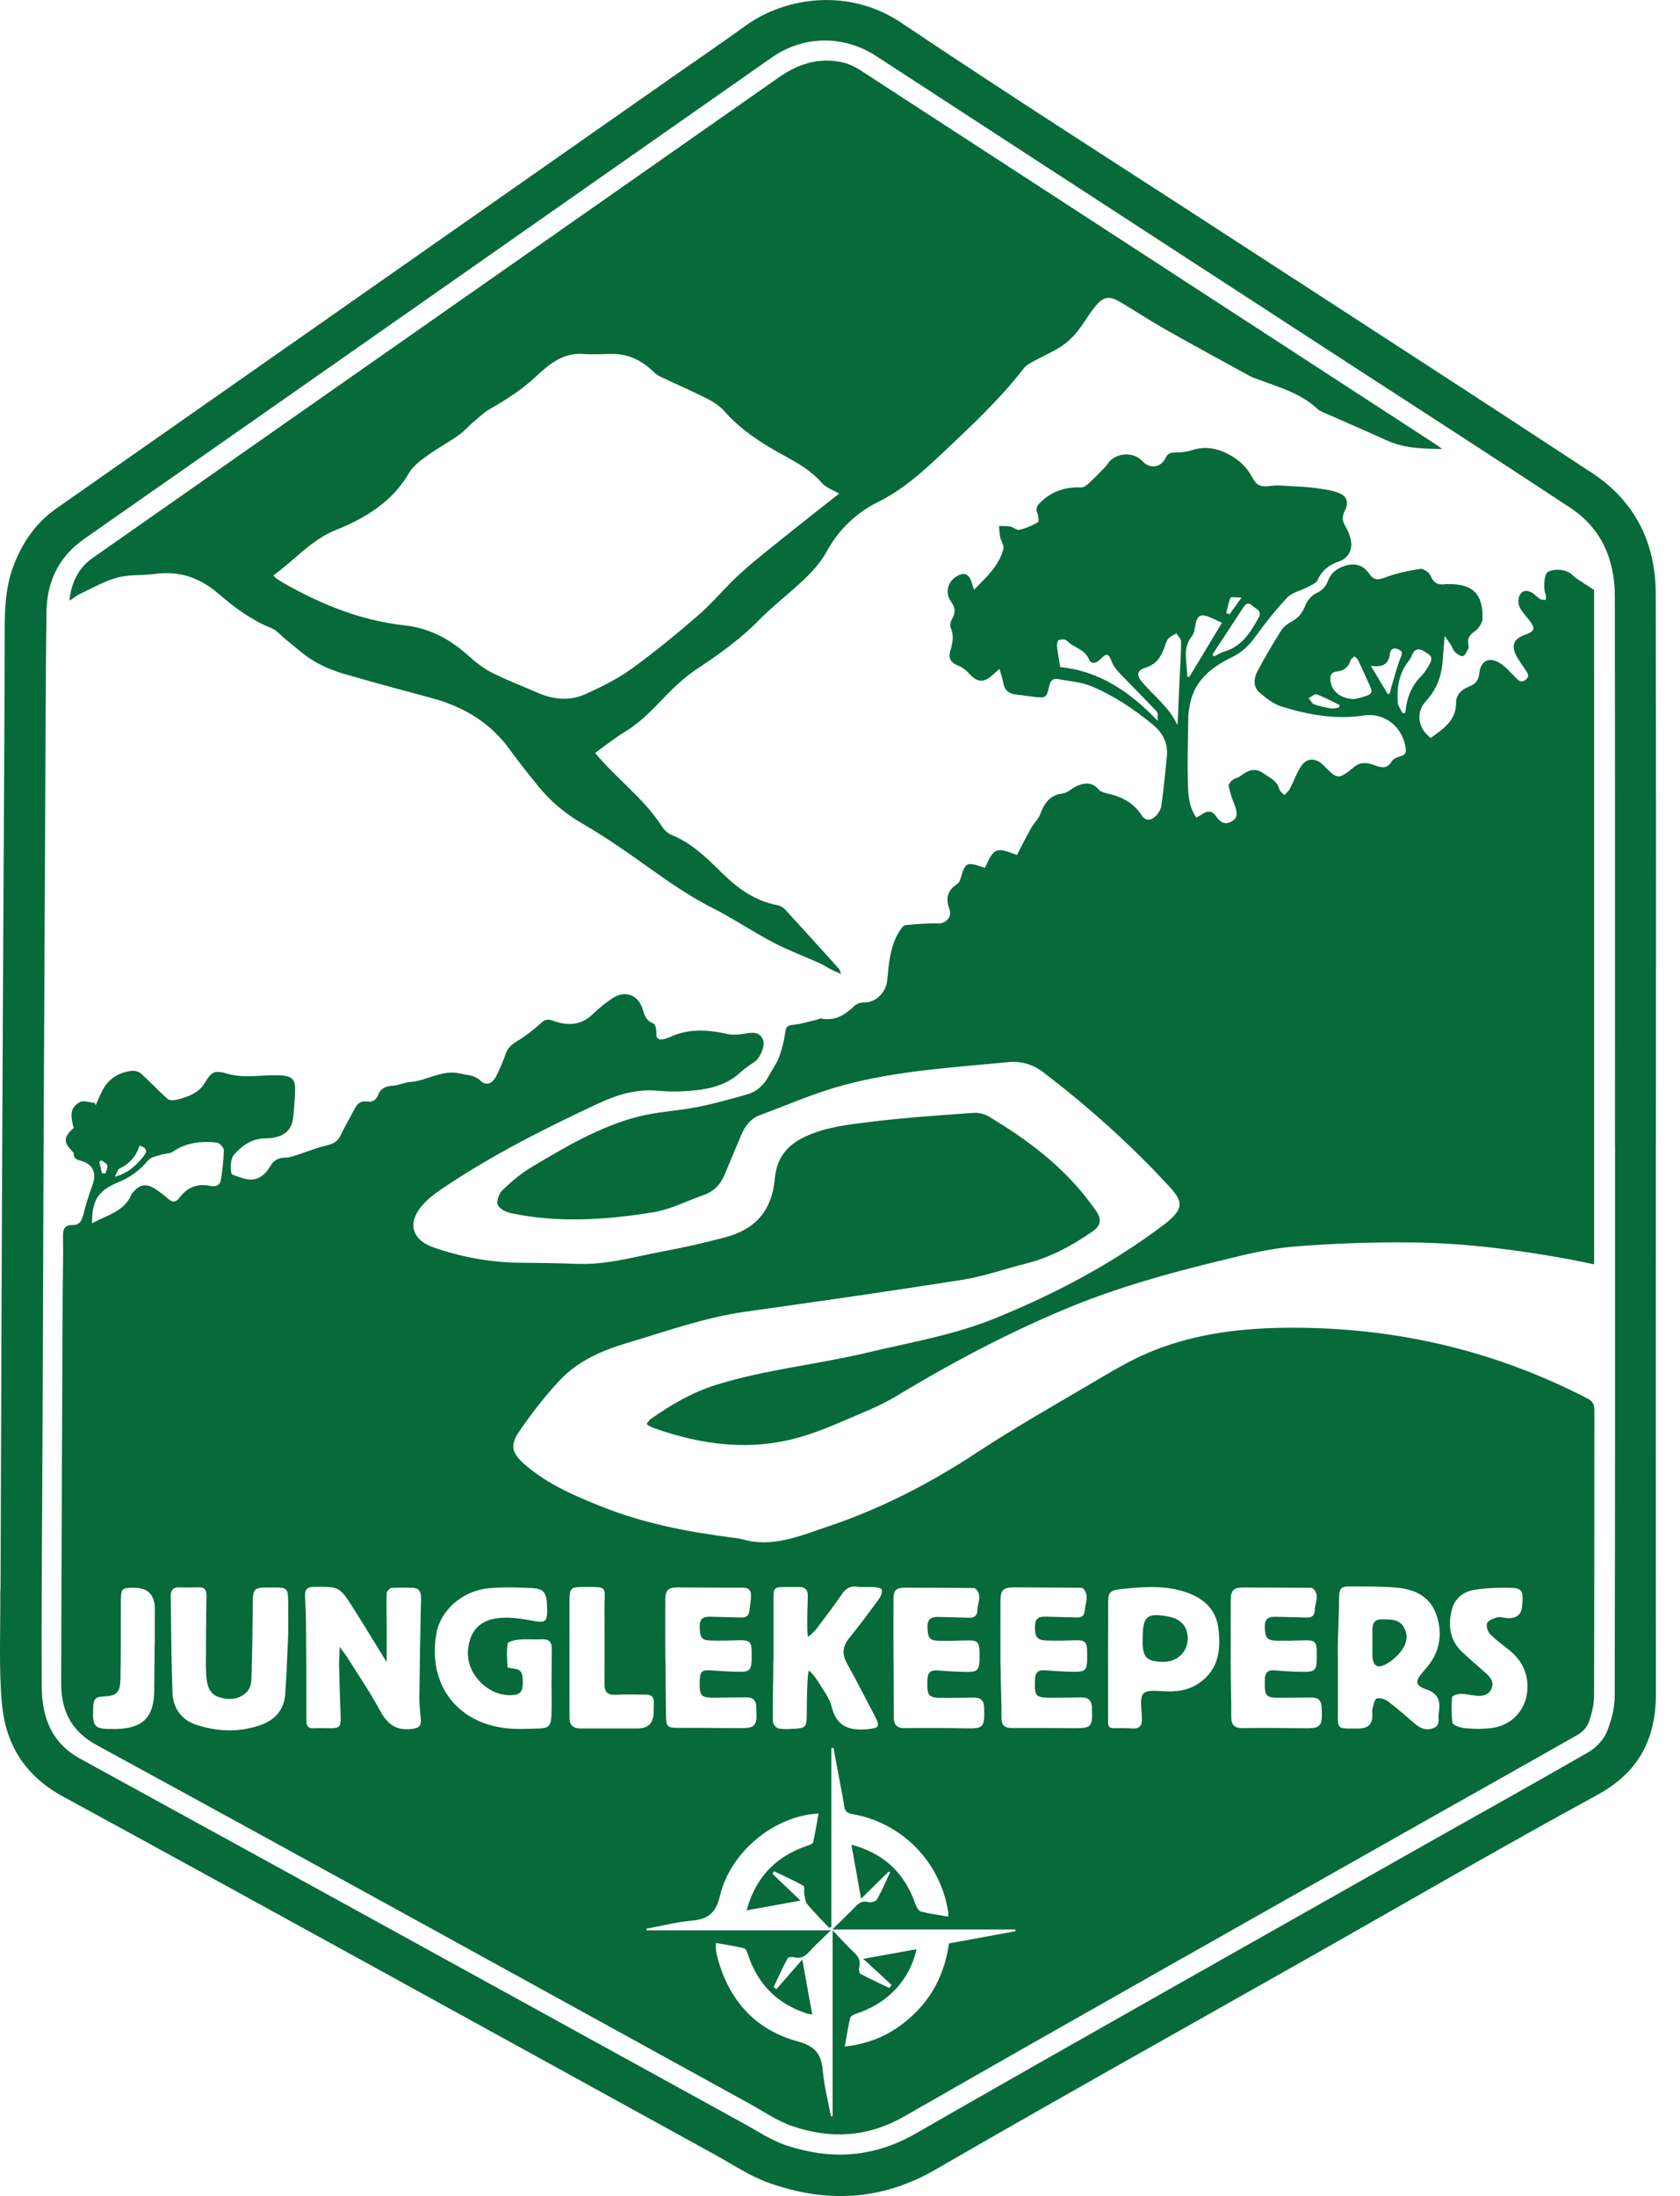
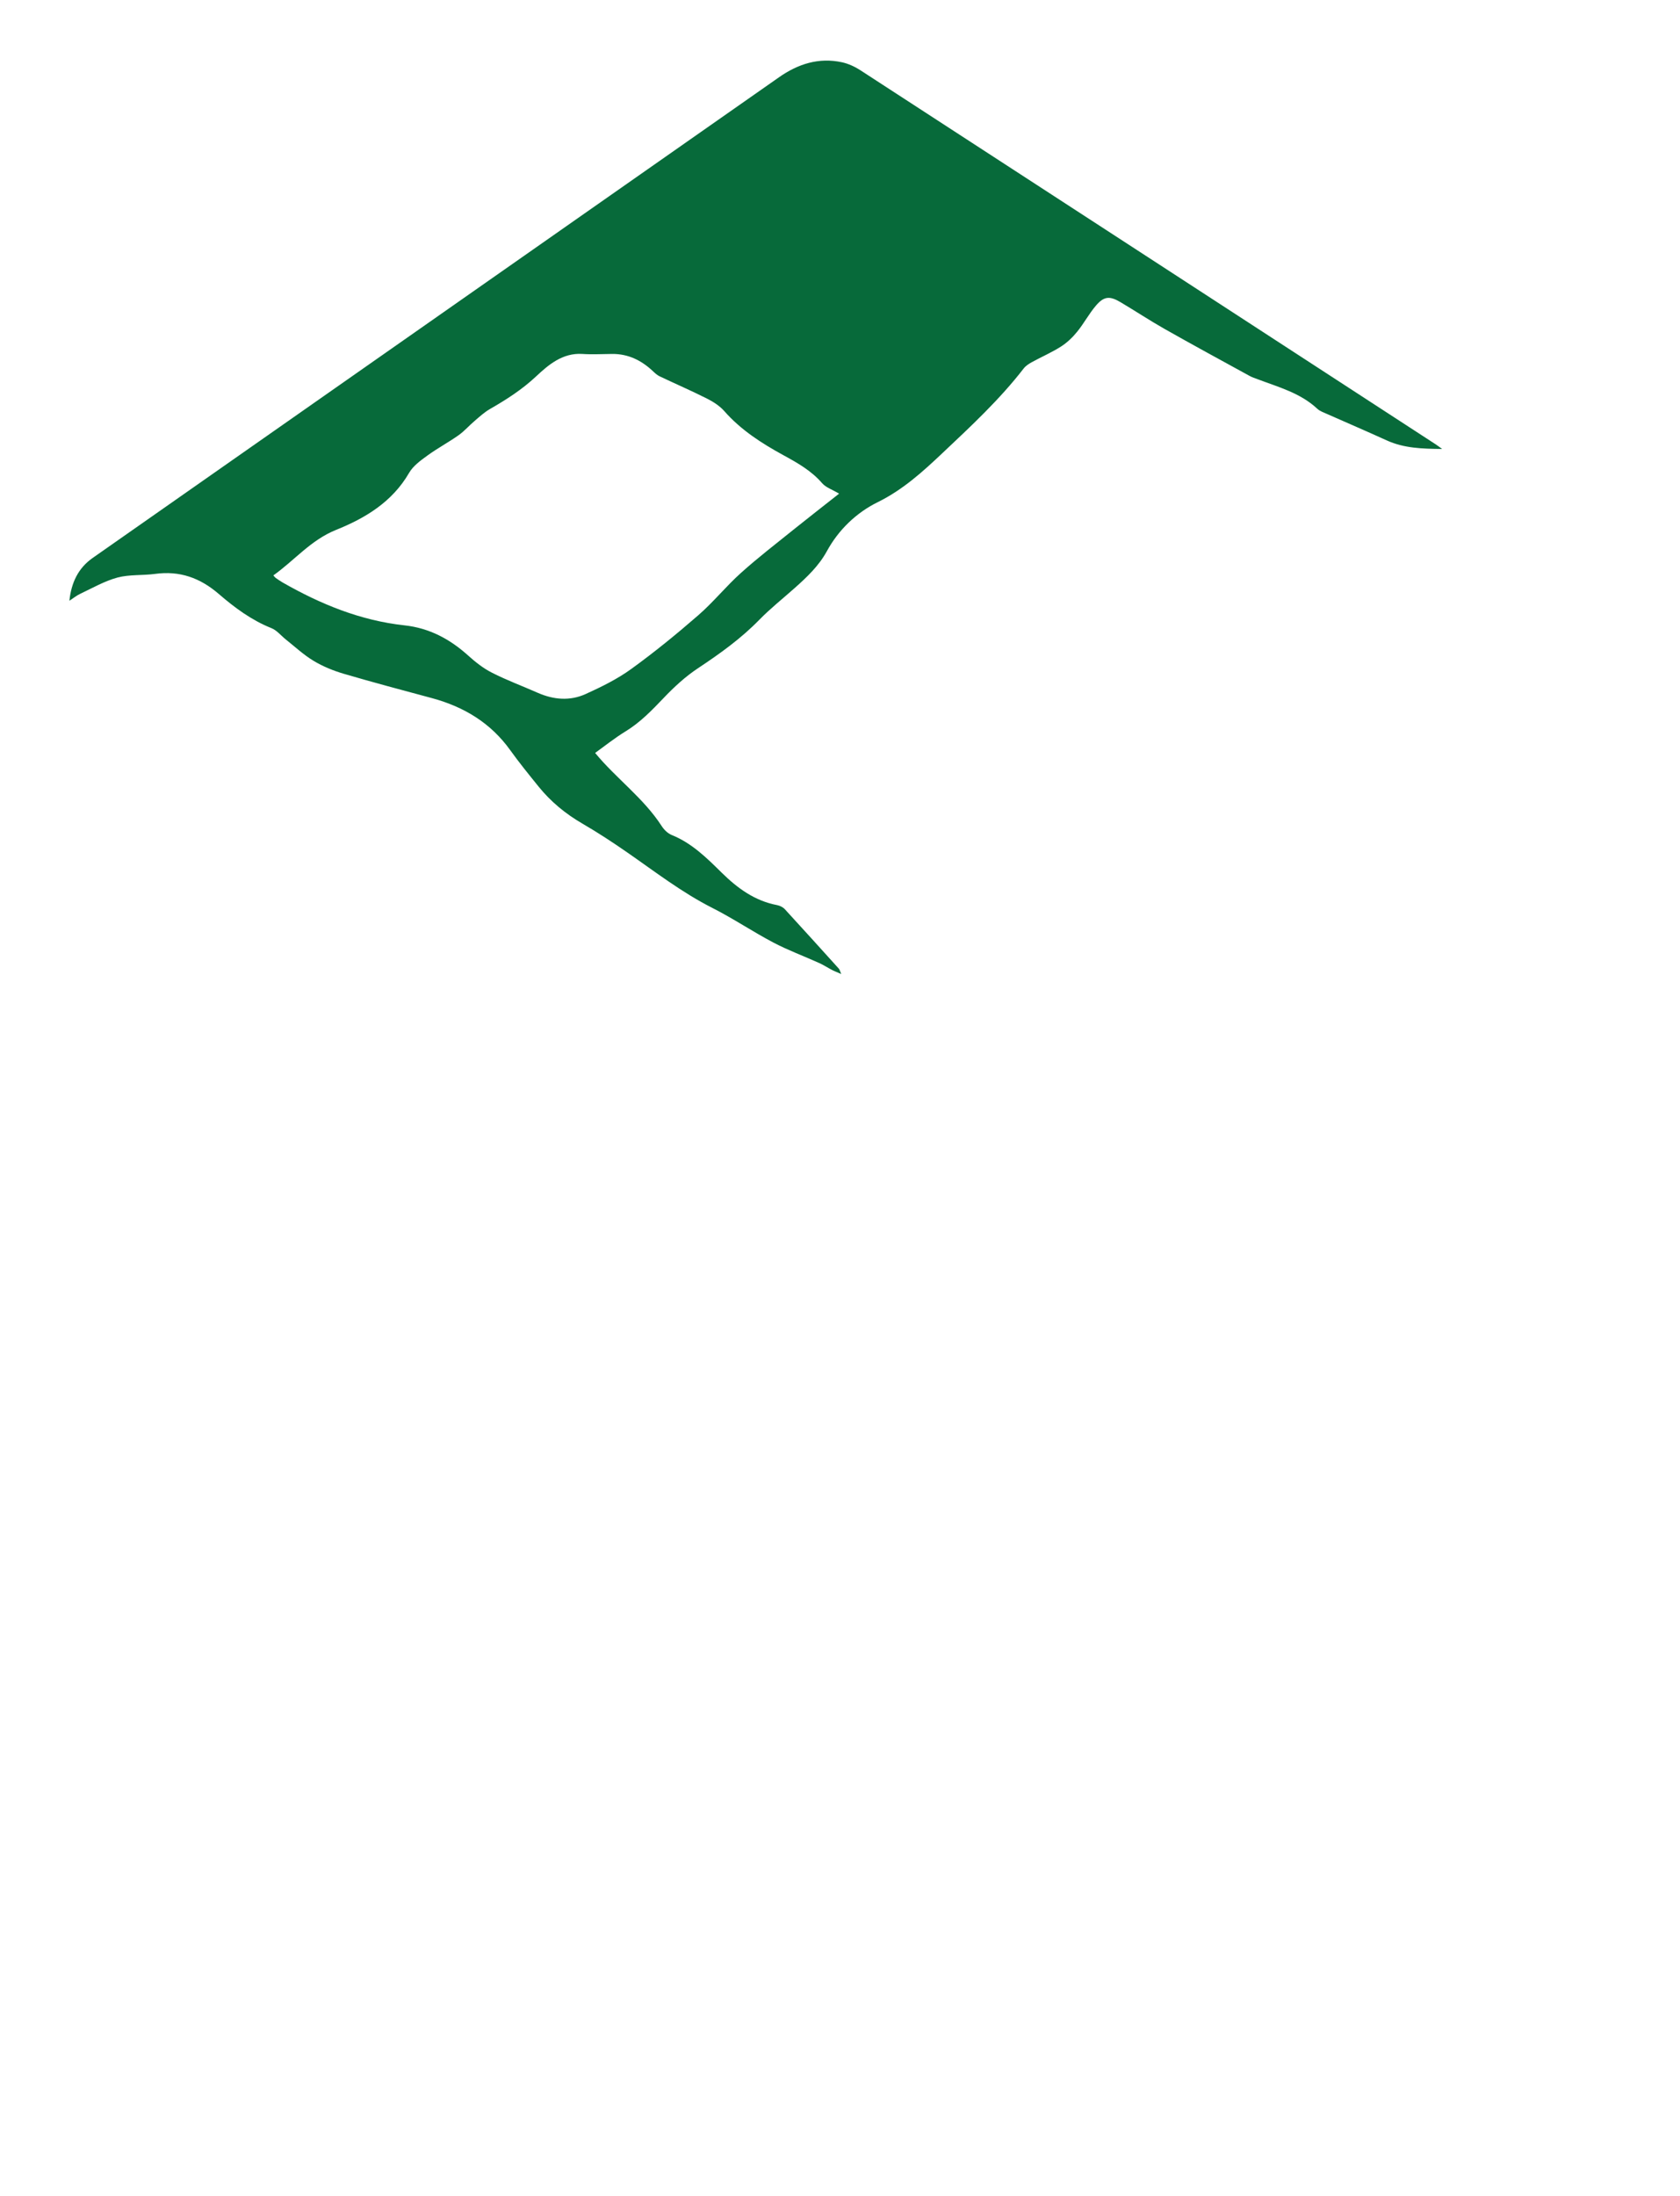
<svg xmlns="http://www.w3.org/2000/svg" id="Layer_1" data-name="Layer 1" viewBox="0 0 249.83 326.48">
  <defs>
    <style>
      .cls-1 {
        fill: #076a3a;
        fill-rule: evenodd;
      }
    </style>
  </defs>
-   <path class="cls-1" d="M246.24,170.29c0,27.16-.02,54.32,.01,81.48,0,6.77-2.53,11.71-8.75,15.1-14.07,7.65-27.92,15.72-41.86,23.61-18.84,10.67-37.75,21.21-56.49,32.05-8.12,4.7-16.36,5.02-24.88,1.97-2.83-1.01-5.39-2.76-8.05-4.22-32.3-17.76-64.57-35.58-96.93-53.24-5.64-3.08-8.47-7.78-9.01-13.8-.48-5.39-.19-10.86-.24-16.29,0-.32,.03-.64,.04-.96,.06-14.72,.1-29.43,.16-44.15,.07-17.36,.15-34.71,.24-52.07,.08-15.36,.19-30.71,.22-46.07,0-3.14,.12-6.23,1.18-9.22,1.29-3.63,3.37-6.7,6.56-8.93C38.96,54.18,69.47,32.81,99.99,11.45c3.63-2.54,7.3-5.04,10.9-7.64,5.93-4.28,15.38-5.64,23.13-.43,16.55,11.12,33.39,21.81,50.1,32.68,17.56,11.41,35.15,22.77,52.65,34.27,6.34,4.17,9.43,10.35,9.45,17.89,.07,27.36,.03,54.72,.03,82.08Zm-6.08,.1c0-27.24,.02-54.48-.02-81.72,0-5.43-1.96-10.09-6.6-13.16-11.4-7.53-22.9-14.92-34.36-22.37-22.98-14.94-45.97-29.88-68.94-44.84-4.75-3.09-10.76-3.05-15.43,.22C80.74,32.38,46.66,56.26,12.56,80.09c-3.86,2.69-5.59,6.39-5.65,10.91-.13,9.55-.13,19.11-.18,28.67-.08,16.24-.17,32.47-.24,48.71-.06,14.8-.11,29.59-.16,44.39-.05,12.68-.19,25.36-.12,38.03,.03,4.44,1.38,8.29,5.74,10.68,32.89,18.02,65.73,36.12,98.59,54.19,2.1,1.15,4.14,2.54,6.38,3.28,6.61,2.19,12.94,1.86,19.24-1.75,25.05-14.37,50.23-28.52,75.37-42.75,8.24-4.66,16.52-9.25,24.72-13.98,1.11-.64,2.18-1.78,2.67-2.94,.71-1.69,1.2-3.6,1.2-5.43,.07-27.24,.05-54.48,.05-81.72Z" />
-   <path class="cls-1" d="M10.97,167.7c-.59-2.07-.47-3.06,.91-3.85,.54-.31,1.46,.06,2.21,.12,.04,.13,.07,.25,.11,.38,.25-.56,.52-1.12,.76-1.68,.88-2.05,2.44-3.23,4.64-3.47,.45-.05,1.06,.12,1.39,.42,1.34,1.21,2.57,2.56,3.93,3.75,.3,.26,1.01,.22,1.47,.1,.84-.21,1.68-.48,2.43-.9,.59-.33,1.16-.83,1.51-1.39,1.17-1.89,1.46-2.13,3.58-1.53,2.57,.72,5.14,.1,7.7,.22,1.66,.08,2.33,.5,2.28,2.15-.04,1.36-.14,2.72-.29,4.07-.23,2.07-1.45,3.11-4.22,3.16-2.05,.04-3.43,1.12-4.6,2.45-.52,.59-.5,1.8-.39,2.69,.04,.32,1.07,.55,1.67,.75,1.94,.67,3.23-.22,4.18-1.83,.52-.88,1.27-1.21,2.3-1.21,.6,0,1.22-.27,1.81-.46,1.39-.44,2.75-1.01,4.17-1.34,.97-.22,1.68-.54,2.12-1.49,.65-1.37,1.43-2.68,2.13-4.02,.39-.75,.93-1.18,1.82-1.02,.85,.14,1.36-.26,1.66-1.03,.39-.99,1.18-1.26,2.19-1.33,.87-.06,1.72-.48,2.59-.55,2.52-.2,4.75-1.92,7.49-1.24,1.05,.26,2.06,.19,2.94,1.06,.8,.78,1.75,.46,2.32-.67,.54-1.07,1.02-2.17,1.41-3.3,.32-.95,.93-1.46,1.77-1.96,1.24-.74,2.4-1.66,3.47-2.64,.6-.55,1.04-.63,1.79-.36,2.15,.77,4.2,.75,5.98-1.02,.85-.84,1.81-1.58,2.79-2.26,1.91-1.33,3.94-.62,4.6,1.63,.27,.93,.55,1.69,1.58,2.06,.28,.1,.45,.87,.43,1.32-.06,1,.37,1.21,1.22,.98,.23-.06,.47-.12,.68-.22,2.81-1.36,5.7-1.18,8.64-.52,.83,.18,1.76,.09,2.61-.05,1.08-.18,2.11-.35,2.7,.84,.42,.85-.4,2.81-1.26,3.37-.76,.49-1.5,1.02-2.16,1.62-1.97,1.79-4.41,2.39-6.93,2.63-1.74,.17-3.52,.2-5.25,.03-3.2-.3-6.1,.6-8.91,1.91-8.04,3.75-15.95,7.75-23.32,12.74-1.08,.73-2.16,1.57-2.98,2.57-2.08,2.55-1.3,4.99,1.79,6.06,4.15,1.44,8.4,2.24,12.8,2.29,2.84,.03,5.68,.05,8.51,.17,4.38,.18,8.55-1.04,12.78-1.84,3.14-.59,6.26-1.29,9.34-2.11,4.53-1.2,6.93-4.01,7.35-8.66,.28-3.08,1.78-5.04,4.56-6.32,3.16-1.46,6.55-1.8,9.9-2.21,4.99-.61,10.02-.94,15.04-1.31,.75-.06,1.64,.14,2.29,.52,5.76,3.44,11.09,7.42,15.14,12.88,.29,.39,.59,.76,.85,1.16,.86,1.31,.75,2.18-.53,3.07-3.06,2.14-6.32,3.89-9.98,4.8-3.13,.79-6.21,1.89-9.39,2.39-10.73,1.7-21.49,3.23-32.24,4.74-6.09,.86-11.84,2.94-17.69,4.68-3.76,1.12-7.25,2.69-9.93,5.53-2.21,2.34-4.18,4.94-6.02,7.59-1.42,2.05-1.09,3.24,.81,4.9,3.4,2.97,7.49,4.7,11.62,6.34,6.24,2.48,12.79,3.72,19.42,4.57,.44,.06,.88,.1,1.3,.22,4.47,1.3,8.52-.47,12.58-1.83,7.96-2.66,15.35-6.45,22.37-11.08,5.4-3.56,11.03-6.76,16.61-10.04,2.92-1.72,5.84-3.51,8.94-4.82,6.26-2.63,12.94-3.55,19.69-3.66,16.02-.27,31.23,3.11,45.51,10.5,.8,.42,1.04,.88,1.04,1.75-.03,14.16,0,28.32-.05,42.48,0,1.32-.35,2.69-.8,3.94-.26,.72-.94,1.43-1.62,1.82-7.67,4.38-15.38,8.67-23.06,13.02-25.69,14.54-51.42,29.01-77.03,43.69-5.49,3.15-10.97,3.43-16.69,1.49-2.24-.76-4.26-2.17-6.36-3.33-32.34-17.78-64.64-35.63-97.05-53.29-4-2.18-5.35-5.27-5.34-9.33,.04-19.07,.14-38.15,.22-57.22,.01-3.08,.11-6.16,.05-9.23-.02-1.1,.37-1.59,1.38-1.57,1.1,.02,1.39-.62,1.63-1.53,.4-1.54,.87-3.06,1.41-4.55,.6-1.64,.03-2.95-1.67-3.45-.61-.18-1.17-.29-1.16-1.09,0-.13-.14-.28-.25-.39-1.3-1.32-1.25-2.1,.24-3.41Zm114.69,136.55c3.07-.34,5.72-1.32,8.1-3.02,4.21-3.02,6.64-7.14,7.36-12.3,3.34-.61,6.62-1.22,9.9-1.82,0-.08-.01-.16-.02-.25h-27.23c1.34-1.32,2.44-2.36,3.48-3.45,.54-.57,1.06-.85,1.89-.63,.38,.1,1.11-.09,1.27-.38,.73-1.3,1.32-2.69,1.96-4.04-.06-.05-.12-.09-.18-.14-1.33,1.3-2.65,2.6-4.14,4.06-.51-2.83-.97-5.39-1.44-8.03,4.88,1.3,7.96,4.25,9.57,8.96,.13,.39,.47,.91,.8,.99,1.3,.32,2.64,.5,4.03,.74,0-.3,.02-.49,0-.68-1.16-7.45-6.87-13.3-14.29-14.57-.8-.14-1.07-.45-1.18-1.17-.15-1.07-.37-2.12-.57-3.18-.34-1.83-.68-3.66-1.02-5.49-.11,.01-.21,.03-.32,.04v26.55c-.11,.06-.21,.12-.32,.18-1.09-1.16-2.22-2.28-3.24-3.5-.32-.38-.36-1.02-.47-1.56-.08-.4,.09-1.09-.11-1.2-1.42-.79-2.9-1.45-4.37-2.16-.08,.12-.16,.24-.25,.37,1.35,1.29,2.7,2.58,4.17,3.99-2.74,.5-5.3,.96-8.01,1.45,1.33-4.9,4.32-7.98,8.91-9.57,.35-.12,.91-.28,.97-.52,.33-1.41,.55-2.84,.81-4.31-6.52,.34-13.07,5.62-14.66,12.25-.63,2.65-1.83,3.47-4.26,3.69-2.24,.2-4.45,.78-6.67,1.19,0,.08,.02,.16,.03,.24h27.41c-1.22,1.19-2.29,2.15-3.25,3.21-.66,.73-1.33,1.05-2.31,.78-.28-.08-.81,0-.91,.19-.73,1.39-1.38,2.83-2.05,4.25,.13,.11,.27,.22,.4,.33,1.22-1.4,2.44-2.79,3.86-4.42,.53,2.97,1,5.53,1.48,8.2-.46-.11-.73-.15-.99-.24-4.27-1.44-7.09-4.32-8.53-8.58-.13-.39-.33-.98-.61-1.05-1.37-.34-2.77-.53-4.2-.79,0,.4-.01,.63,0,.87,.02,.24,.04,.48,.09,.71,1.58,6.6,5.51,11.26,12.04,13.04,2.75,.75,3.55,1.97,3.78,4.46,.2,2.25,.78,4.46,1.2,6.69,.08,0,.17-.02,.25-.03v-27.63c1.23,1.29,2.18,2.37,3.22,3.34,.69,.64,.98,1.28,.73,2.21-.08,.28,0,.83,.18,.93,1.4,.74,2.85,1.41,4.28,2.1,.12-.15,.24-.3,.36-.45-1.36-1.25-2.73-2.51-4.21-3.88,1.46-.26,2.75-.5,4.04-.73,1.27-.23,2.55-.46,3.88-.7-1.04,4.65-4.31,8.07-9.02,9.6-.33,.11-.79,.36-.85,.63-.32,1.34-.53,2.71-.8,4.22Zm-68.14-57.11c-1.81-2.92-3.38-5.54-5.03-8.13-2.01-3.16-2.03-3.11-5.77-3.1-1.09,0-1.41,.46-1.36,1.44,.07,1.44,.14,2.87,.15,4.31,.04,4.71,.06,9.43,.05,14.14,0,.83,.27,1.18,1.11,1.14,.84-.04,1.68,0,2.52,0,1.31-.02,1.51-.27,1.47-1.57-.1-2.67-.19-5.34-.24-8.01-.01-.56,.09-1.63,.09-2.53,.28,.41,.92,1.23,1.09,1.5,1.67,2.67,3.46,5.28,4.95,8.05,1.08,2,2.42,2.95,4.74,2.66,.93-.12,1.33-.39,1.29-1.26-.05-1.08-.23-2.15-.22-3.23,.05-4.99,.14-9.98,.25-14.98,.02-1.01-.36-1.51-1.37-1.52-1,0-2-.06-3,.03-.27,.02-.71,.47-.73,.74-.07,1.23-.01,2.47-.01,3.71,0,2.1,0,4.2,0,6.61Zm141.44-1.42c-.07,0,.05,.73-.01,.73,0,2.83,.02,5.67,0,8.5-.02,1.92,.09,2.06,1.96,2.03,.36,0,.72,0,1.08,0q2.2,.02,2.09-2.11c-.01-.24-.06-.5,0-.72,.17-.57,.25-1.44,.63-1.62,.42-.2,1.26,.08,1.71,.42,1.4,1.05,2.7,2.24,4.04,3.36,.81,.68,1.71,1.04,2.76,.59,1-.43,.61-1.37,.72-2.1,.23-1.59,.22-2.94-1.81-3.63-1.72-.58-1.71-1.25-.52-2.61,.24-.27,.48-.54,.7-.82,1.88-2.36,2.25-5,1.25-7.78-.96-2.67-3.23-3.68-5.82-3.92-2.3-.21-4.63-.16-6.95-.19-1.36-.02-1.65,.32-1.66,1.72,0,2.96-.19,5.19-.19,8.14Zm-156.1-2.48c0-1.17,.02-3.17,0-5.16-.03-1.95-.17-2.07-2.15-2.07-.36,0-.72,0-1.08,0-1.79,0-2.02,.31-2.04,2.13-.03,3.92-.08,7.83-.21,11.74-.02,.58-.3,1.29-.71,1.69-1.13,1.12-2.55,1.2-4.03,.77-1.31-.39-1.75-1.43-1.9-2.64-.09-.71-.12-1.44-.12-2.15,.01-3.44,.02-6.87,.09-10.31,.02-.87-.29-1.27-1.16-1.25-.96,.02-1.92,.05-2.87,0-.96-.04-1.31,.47-1.29,1.32,.07,4.79,.08,9.59,.26,14.38,.09,2.33,1.41,4.06,3.61,4.76,3.18,1.02,6.45,1.13,9.65-.05,2.1-.78,3.35-2.31,3.51-4.57,.19-2.59,.27-5.18,.43-8.61Zm39.14,7s0-.28,.02-.28c0-1.64,.04-3.23,.04-4.87,0-1-.46-1.44-1.49-1.38-1.11,.06-2.24-.05-3.35,.04-.61,.05-1.67,.29-1.72,.58-.2,1.15-.09,2.35-.03,3.53,0,.08,.48,.17,.74,.19,1.27,.11,1.54,.49,1.53,2.16-.01,1.3-.37,1.72-1.56,1.8-3.48,.25-6.83-3.08-6.59-6.56,.18-2.72,1.55-4.47,4.24-4.85,1.54-.22,3.18-.04,4.73,.24,2.76,.51,2.9,.48,2.78-2.3-.08-1.78-.52-2.36-2.25-2.44-2.11-.1-4.24-.17-6.34,.02-3.91,.34-7.31,3.23-7.9,6.94-1.19,7.51,3.19,13.15,10.63,13.9,1.5,.15,3.03,.06,4.55,.02,1.54-.03,1.9-.36,1.97-1.93,.07-1.67,.02-3.12,.02-4.8Zm33.02-3.61s.02,.39-.02,.39c0,3.11-.12,5.84-.06,8.95,0,.36,.5,.94,.84,1,.81,.15,1.67,.08,2.5,.03,1.48-.09,1.68-.34,1.69-1.84,.01-1.64,.02-3.27,.1-4.91,.02-.34,.06-1.54,.22-1.89,.35,.21,1.11,1.22,1.3,1.53,.77,1.26,1.74,2.5,2.09,3.88,.75,2.95,2.63,3.55,5.3,3.31,1.72-.16,1.94-.37,1.14-1.91-1.37-2.61-2.71-5.24-4.14-7.82-.78-1.4-.72-2.57,.31-3.83,1.57-1.91,3.03-3.91,4.49-5.91,.25-.35,.42-.88,.36-1.28-.03-.18-.71-.35-1.11-.38-.83-.06-1.68,.07-2.5-.05-1.05-.15-1.72,.21-2.31,1.07-1.22,1.78-2.52,3.5-3.83,5.22-.21,.28-.9,.96-1.22,1.15-.13-.38-.12-1.34-.12-1.72-.02-1.43,.05-2.87,.08-4.3,.02-.93-.38-1.43-1.36-1.39-.72,.03-1.44,0-2.16,0-1.43,.03-1.59,.18-1.59,1.59,0,3.03,0,6.07,0,9.1Zm49.76-.17s.01,.36,0,.36c0,2.96,0,5.91,0,8.87,0,.59-.09,1.26,.86,1.24,.91-.02,1.83-.02,2.74,.04,.97,.07,1.43-.34,1.43-1.3,0-.36-.02-.72-.05-1.08-.25-3.12,0-3.38,3.16-3.16,1.92,.13,3.76-.08,5.39-1.2,2.91-2,3.26-4.98,2.88-8.11-.37-3.09-2.51-4.73-5.28-5.55-3.04-.91-6.18-.65-9.28-.31-1.65,.18-1.85,.56-1.84,2.19,.02,2.79-.02,5.23-.02,8.02Zm18.24-.01s-.03,.92,0,.92c0,2.96,.09,4.99,.08,7.95,0,1.14,.5,1.62,1.69,1.6,2.91-.05,5.83-.03,8.74,.02,2.95,.05,3.15-.15,3.01-3.12-.05-1-.49-1.46-1.48-1.45-1.52,.02-3.03,.03-4.55,.04-2.28,.01-2.46-.17-2.42-2.44,0-.12,0-.24,0-.36,.03-.95,.49-1.37,1.46-1.28,1.07,.1,2.15,.17,3.23,.2,3.05,.09,3.05,.08,3.03-2.96,0-1.51-.3-1.75-1.87-1.7-1.35,.05-2.71,.07-4.06,.05-1.49-.03-1.79-.46-1.79-2.18,0-1.26,.81-1.4,1.77-1.37,1.52,.04,3.03,.08,4.55,.11,.75,.02,1.1-.4,1.11-1.1,0-1.09,.83-2.27-.31-3.24-.13-.11-.38-.08-.58-.08-3.2-.02-6.39-.04-9.59-.05-1.66,0-2.02,.37-2.02,2.05,0,2.79,0,5.59,0,8.39Zm-34.24,.98c.05,0-.02,.59,.03,.59,0,2.67,.14,4.75,.12,7.42,0,1.08,.49,1.47,1.55,1.46,3.04-.02,6.07,0,9.11,.03,2.7,.03,2.9-.16,2.79-2.89,0-.08,0-.16,0-.24-.05-.96-.51-1.46-1.52-1.44-1.52,.03-3.04,.03-4.55,.04-2.26,.01-2.47-.2-2.4-2.45,0-.12,0-.24,.01-.36,.04-.95,.51-1.35,1.47-1.27,1.11,.1,2.23,.16,3.35,.2,2.91,.1,2.94,.06,2.93-2.87,0-1.6-.3-1.84-1.92-1.79-1.39,.05-2.79,.08-4.19,.03-1.39-.05-1.72-.57-1.64-2.31,.05-1.11,.78-1.26,1.66-1.23,1.52,.04,3.03,.08,4.55,.12,.71,.02,1.15-.26,1.18-1.02,.05-1.11,.74-2.26-.23-3.28-.13-.14-.45-.12-.69-.12-3.2-.02-6.39-.05-9.59-.06-1.57,0-2.01,.4-2.02,1.96-.02,3.15,0,6.3,0,9.45Zm-15.92-1.01s0,.46,.02,.46c0,2.96,.04,5.45,.03,8.41,0,1.14,.46,1.65,1.66,1.63,2.91-.04,5.83-.03,8.74,.03,3.01,.06,3.12-.04,3.04-3.08-.03-1.08-.52-1.51-1.55-1.49-1.4,.03-2.79,.02-4.19,.04-2.6,.05-2.79-.16-2.69-2.76,.04-1.05,.55-1.4,1.53-1.32,1.07,.09,2.15,.16,3.23,.2,2.98,.1,3.01,.05,2.98-2.92-.02-1.52-.32-1.79-1.86-1.74-1.39,.04-2.79,.08-4.18,.05-1.43-.03-1.67-.43-1.69-2.12-.02-1.26,.72-1.45,1.71-1.42,1.52,.04,3.03,.07,4.55,.12,.75,.02,1.15-.4,1.15-1.08,0-1.09,.82-2.28-.29-3.25-.12-.11-.38-.09-.58-.09-3.32-.02-6.63-.05-9.95-.05-1.23,0-1.64,.4-1.65,1.67-.02,2.91,0,5.82,0,8.74Zm-33.91-.06s-.01,.42,.02,.42c0,2.83,.03,5.42,.07,8.25,.02,1.7,.21,1.85,1.87,1.85,2.87,.01,5.75,0,8.62,.04,2.86,.05,3.1-.18,2.93-3.08,0-.04,0-.08,0-.12-.02-.93-.49-1.38-1.43-1.37-1.44,.02-2.87,.01-4.31,.04-2.56,.05-2.74-.12-2.66-2.64,.04-1.24,.37-1.52,1.63-1.42,1.07,.08,2.15,.15,3.23,.19,2.81,.11,2.87,.04,2.86-2.82,0-1.65-.31-1.9-1.99-1.84-1.35,.05-2.71,.07-4.07,.04-1.42-.04-1.64-.42-1.67-2.13-.03-1.27,.73-1.44,1.71-1.41,1.48,.04,2.95,.07,4.43,.12,.78,.03,1.2-.31,1.27-1.09,.07-.71,.21-1.43,.22-2.14,.02-.79-.32-1.22-1.24-1.21-3.2,.02-6.39-.03-9.59-.04-1.51,0-1.91,.38-1.92,1.91-.02,2.87,0,5.57,0,8.44Zm120.86,10.69c.47-.03,.98-.06,1.5-.09,3.73-.25,6.17-3.21,5.8-6.94-.2-2.01-1.19-3.51-2.71-4.74-.93-.75-1.93-1.44-2.76-2.29-.38-.39-.68-1.23-.51-1.66,.18-.44,.96-.72,1.53-.88,.43-.12,.94,.07,1.42,.11q2.24,.18,2.29-2.04c0-.16,.03-.32,.04-.48,.1-1.41-.2-1.94-1.57-1.97-1.86-.05-3.75-.01-5.58,.29-1.7,.27-3,1.32-3.41,3.13-.52,2.28-.22,4.39,1.54,6.07,1.18,1.13,2.45,2.17,3.66,3.27,.65,.59,1.15,1.28,.75,2.21-.39,.9-1.19,1.14-2.08,1.08-.83-.06-1.66-.29-2.49-.3-.45,0-1.28,.29-1.29,.5-.11,1.26-.12,2.55,.06,3.79,.04,.31,.86,.64,1.37,.74,.77,.16,1.59,.13,2.44,.18Zm-128.68-.08s0,0,0,0c1.24,0,2.47,0,3.71,0q2.29,0,2.36-2.34c.02-.52,.03-1.04,.04-1.55,.02-.81-.41-1.14-1.18-1.14-1.48,0-2.96-.08-4.42,.02-1.26,.09-1.75-.39-1.75-1.61,.02-3.74,.02-7.49,0-11.24-.02-3.27,.71-3.2-3.21-3.18-1.79,.01-1.99,.2-1.99,2,0,5.82,0,11.64,0,17.46,0,1.08,.53,1.58,1.64,1.58,1.6,0,3.19,0,4.79,0Zm-68.13-12.42s0-.1,.02-.1c0-1.76,0-3.52,0-5.28q0-3.13-3.12-3.12c-1.77,0-1.92,.15-1.93,1.89-.01,3.83,.02,7.67-.05,11.5-.04,2.26-.52,2.7-2.76,2.79-.93,.04-1.24,.46-1.28,1.34-.17,3.28,.04,3.52,3.27,3.48,.08,0,.16,0,.24,0,3.86-.12,5.51-1.79,5.54-5.65,.02-2.32,.06-4.54,.06-6.85Zm-9.33-62.67c2.22-1.24,4.81-1.73,5.89-4.32,.03-.07,.09-.13,.14-.2,1.06-1.31,2.03-1.49,3.43-.57,.67,.44,1.3,.93,1.9,1.46,.62,.55,1.14,.5,1.61-.13,1.16-1.56,2.64-2.22,4.59-1.82,.7,.14,1.47,.03,1.61-.84,.24-1.48,.42-2.99,.44-4.48,0-.39-.66-1.08-1.06-1.12-2.28-.22-4.49-.03-6.48,1.34-.5,.35-1.27,.29-1.9,.5-.63,.21-1.43,.35-1.81,.81-1.21,1.45-2.65,2.52-4.38,3.23-3.03,1.24-3.98,2.65-3.97,6.15Zm7.08-11.58c-.5,1.63-1.5,2.74-3,3.44-.27,.12-.36,.62-.68,1.22,2.08-.59,3.23-1.76,4.3-3.08,.62-.77,.43-1.2-.62-1.58Zm-5.6,4.11c.18,.02,.36,.03,.54,.05,.1-.41,.36-.86,.26-1.22-.08-.3-.57-.49-.88-.73-.1,.07-.2,.13-.3,.2,.13,.57,.26,1.13,.38,1.7Z" />
-   <path class="cls-1" d="M146.5,128.94c1.37-2.93,1.57-3.02,4.73-1.83,.69-1.33,1.38-2.7,2.13-4.04,.39-.69,1.04-1.26,1.31-1.98,.62-1.64,1.4-2.9,3.37-3.13,.76-.09,1.42-.84,2.19-1.15,1.13-.47,2.23-.53,3.15,.57,.27,.33,.83,.48,1.28,.58,2.11,.46,3.9,1.36,5.11,3.25,.54,.84,1.34,.87,2.12,.09,.4-.4,.74-1,.82-1.54,.33-2.41,.57-4.84,.81-7.26,.2-2-.58-3.54-2.13-4.81-2.8-2.3-5.79-4.3-9.13-5.68-1.51-.62-3.24-.73-4.88-1.05-.86-.17-1.2,.29-1.37,1.09-.35,1.67-.51,1.76-2.17,1.56-.91-.11-1.82-.25-2.73-.35-1.09-.12-1.74-.66-1.93-1.78-.1-.63-.33-1.23-.55-2.04-.45,.4-.82,.74-1.2,1.06-1.18,1.03-2.15,.91-3.2-.25-.48-.54-1.1-1.04-1.76-1.3-1.07-.42-1.46-1.07-1.16-2.13,.32-1.16,.61-2.28,.07-3.49-.16-.36,0-.98,.23-1.37,.54-.93,.43-1.68-.19-2.53-.89-1.23-.53-2.85,.71-3.66,1.2-.79,1.98-.5,2.39,.89,.08,.26,.16,.53,.32,1.02,1.85-1.88,3.74-3.56,4.38-6.11,.13-.5-.37-1.15-.49-1.74-.11-.53-.12-1.08-.17-1.62,.55,.01,1.11-.04,1.64,.06,.48,.09,.98,.59,1.38,.5,.96-.22,1.89-.63,2.75-1.11,.18-.1,.13-.89-.03-1.26-.3-.66-.18-1.11,.31-1.6,1.7-1.73,3.76-2.44,6.16-2.33,.34,.01,.76-.27,1.05-.53,.74-.67,1.44-1.4,2.14-2.11,.25-.25,.51-.5,.69-.79,1.08-1.75,3.88-2,5.26-.46,1.06,1.18,2.73,.96,3.42-.5,.33-.71,.81-.82,1.53-.81,.8,.01,1.65-.11,2.41-.35,1.84-.59,3.58-.33,5.22,.51,1.5,.77,2.8,1.81,3.63,3.37,.78,1.48,1.37,1.65,3.02,1.42,.78-.11,1.59-.02,2.38,.03,1.34,.07,2.69,.12,4.02,.3,1.24,.17,2.53,.31,3.67,.79,1.15,.48,1.36,1.47,.77,2.6-.42,.8-.4,1.47,.06,2.24,.36,.61,.66,1.29,.82,1.98,.35,1.55-.32,2.83-1.81,3.34-1.46,.49-2.47,1.32-3.12,2.75-.21,.47-.94,.74-1.48,1.03-1,.53-2.27,.78-3.01,1.55-1.73,1.81-3.28,3.8-4.76,5.83-.94,1.29-1.96,2.31-3.44,3.03-2.98,1.44-5.54,3.38-6.26,6.91-.13,.66-.26,1.33-.27,1.99-.05,3.23-.14,6.47-.06,9.7,.04,1.77,.11,3.61,1.25,5.25,.31-.17,.59-.3,.84-.47,.83-.59,1.54-.57,2.14,.33,.54,.81,1.25,1.27,2.23,.75,.9-.47,.99-1.2,.49-2.46-.36-.92-.68-1.86-.89-2.82-.06-.25,.3-.68,.57-.9,.33-.27,.82-.33,1.17-.59,1.05-.77,2.05-1.36,3.36-.45,.98,.68,2.12,1.12,2.46,2.46,.08,.31,.49,.54,.75,.81,.27-.31,.61-.58,.79-.93,.6-1.14,1.02-2.41,1.75-3.45,.84-1.2,2.15-1.14,3.2-.09,2.19,2.21,2.21,2.23,4.63,.28,1.04-.84,2.12-.59,3.17-.19,1.01,.38,1.78,.43,2.43-.65,.23-.38,.83-.62,1.31-.75,.71-.19,.83-.58,.73-1.24-.46-3.11-3.11-5.28-6.23-4.81-4.19,.64-8.21-.1-12.16-1.31-1.21-.37-2.33-1.23-3.31-2.07-1.01-.87-.9-2.14-.33-3.21,1.09-2.04,2.26-4.04,3.5-6,.36-.58,.99-1.07,1.6-1.39,1.04-.53,1.59-1.32,2.02-2.38,.29-.71,.9-1.47,1.57-1.79,.87-.42,1.44-.92,1.76-1.8,.47-1.26,1.42-1.99,2.69-2.34,1.43-.4,2.57-.07,3.47,1.21,.65,.93,1.22,1,2.29,.59,1.7-.65,3.51-1.03,5.31-1.31,.46-.07,1.31,.53,1.52,1.02,.46,1.1,1.15,1.44,2.24,1.25,.16-.03,.32,0,.48,0,3.56-.03,5.1,1.47,5.01,5.12-.02,.65-.57,1.49-1.13,1.88-.76,.53-1.15,1.05-.98,1.96,.04,.19,.1,.44,.02,.59-.22,.42-.44,.99-.81,1.15-.26,.11-.84-.27-1.15-.57-.3-.29-.44-.75-.67-1.12-.22-.35-.47-.68-.9-1.3-.12,1.48-.23,2.62-.31,3.75-.16,2.27-.92,4.25-2.49,5.95-1.53,1.65-1.19,4.08,.73,5.46,1.79-1.34,3.77-2.51,3.76-5.24,0-1.25,.91-2.02,2.02-2.44,.93-.36,1.33-.96,1.44-1.96,.2-1.8,1.42-2.45,2.97-1.54,.9,.53,1.61,1.39,2.37,2.14,.44,.44,.79,.93,1.5,.42,.73-.53,.33-1.02,0-1.53-.48-.74-1.03-1.44-1.41-2.22-.69-1.42-.25-2.36,1.23-2.91,1.69-.63,1.77-.97,.6-2.42-.5-.62-1.07-1.24-1.35-1.96-.19-.49-.11-1.27,.18-1.71,.41-.65,1.18-.6,1.81-.18,.4,.26,.72,.64,1.13,.89,.23,.14,.56,.1,.85,.15,0-.28,.08-.59-.02-.82-.36-.82-.24-2.87,.26-3.28,.69-.57,2.51-.52,3.41,.13,.29,.21,.53,.5,.82,.7,.82,.56,1.66,1.09,2.72,1.78v100.26c-1.44-.29-2.83-.59-4.22-.85-7.48-1.35-15.03-2.3-22.62-2.4-5.94-.08-11.91,.13-17.83,.61-3.68,.3-7.32,1.21-10.92,2.09-7.76,1.89-15.47,4.03-22.85,7.11-8.78,3.65-17.18,8.11-25.33,13.03-1.6,.96-3.31,1.76-5.04,2.48-2.97,1.26-5.93,2.62-9.01,3.54-7.49,2.23-14.86,1.28-22.11-1.31-.22-.08-.44-.2-.64-.31-.1-.05-.17-.14-.33-.27,.21-.25,.36-.55,.6-.72,3.04-2.14,6.18-3.98,9.82-5.11,7.32-2.27,14.95-2.99,22.36-4.76,6.32-1.51,12.77-2.58,18.84-5.03,9.03-3.65,17.59-8.16,25.39-14.06,.19-.15,.38-.29,.56-.45,2.15-1.84,2.22-2.9,.33-4.97-5.8-6.32-12.16-12.03-18.98-17.22-1.54-1.18-3.3-1.64-5.18-1.46-8.23,.8-16.52,1.27-24.54,3.44-4.22,1.14-8.27,2.92-12.38,4.45-1.4,.52-2.21,1.65-2.77,2.99-.81,1.95-1.66,3.89-2.46,5.85-.61,1.49-1.63,2.52-3.17,3.05-2.48,.86-4.89,2.13-7.45,2.54-7.04,1.14-14.14,1.62-21.2,.12-.73-.16-1.72-.69-1.92-1.27-.2-.6,.23-1.69,.75-2.18,1.32-1.26,2.75-2.47,4.31-3.4,5.01-2.98,10.06-5.98,15.75-7.47,2.88-.75,5.92-.87,8.85-1.44,2.5-.49,4.96-1.19,7.41-1.88,1.49-.42,2.56-1.42,3.28-2.81,.48-.92,1.14-1.77,1.49-2.73,.44-1.17,.75-2.41,.92-3.65,.11-.79,.28-1.07,1.12-1.15,1.2-.12,2.37-.49,3.55-.76,.23-.05,.46-.23,.66-.19,2.07,.43,3.57-.54,4.98-1.89,.34-.33,.99-.52,1.48-.5,1.69,.04,3.2-1.52,3.37-3.23,.26-2.57,.41-5.21,1.91-7.48,.21-.32,.52-.76,.82-.78,1.63-.15,3.27-.29,4.9-.25,1.06,.03,2.07-.95,1.63-2.12-.62-1.68-.27-2.83,1.2-3.78,.29-.19,.43-.67,.53-1.04,.6-2.07,.9-2.22,2.98-1.5,.19,.06,.38,.11,.61,.18Zm28.57-21.14c.03-.21,.07-.42,.08-.63,.09-1.98,.16-3.96,.25-5.94,.09-1.95,.23-3.9,.24-5.85,0-.4-.46-.81-.71-1.22-.4,.25-.87,.43-1.17,.77-.28,.31-.41,.77-.55,1.18-.5,1.49-1.22,2.66-2.91,3.17-1.27,.38-1.3,1.14-.43,2.16,1.75,2.07,4.04,3.72,5.21,6.36Zm-17.39-8.63c5.66,.57,10.27,3.56,14.49,8.02-.06-.71,.05-1.2-.15-1.4-1.74-1.86-3.55-3.65-5.31-5.49-.5-.53-1.04-1.1-1.31-1.76-.58-1.45-.76-1.55-1.85-.46-.57,.57-1.33,.67-1.6-.02-.61-1.58-2.32-1.75-3.3-2.82-.21-.23-.83-.21-1.19-.1-.18,.06-.32,.61-.28,.91,.11,1.02,.31,2.04,.49,3.12Zm43.72,4.76c.3-.07,.85-.17,1.38-.34,1.32-.41,1.41-.63,.83-1.86-.55-1.18-1.07-2.39-1.64-3.57-.11-.23-.35-.4-.53-.59-.21,.2-.54,.37-.61,.61-.3,1.01-.96,1.54-1.97,1.64-.91,.08-1.1,.62-1.01,1.41,.17,1.54,1.54,2.67,3.55,2.7Zm-19.68-11.34c-.74-.34-1.35-.64-1.97-.89-1.22-.49-1.74-.15-1.98,1.18-.1,.58-.17,1.26-.52,1.69-1.52,1.92-.66,3.99-.71,6,.1,.03,.21,.06,.31,.09,1.6-2.65,3.2-5.3,4.86-8.06Zm26.87,13.46c.13-.03,.26-.06,.39-.08,.19-2.06,.83-3.9,2.31-5.39,.47-.47,.85-1.06,1.19-1.64,.65-1.11,.5-1.38-.63-2.07-.96-.58-1.52-.4-1.92,.63-.15,.4-.45,.75-.7,1.11-1.24,1.75-1.52,3.75-1.37,5.81,.04,.56,.48,1.09,.74,1.63Zm-28.31-8.72c.09,.09,.19,.17,.28,.26,.49-.24,.95-.56,1.47-.71,2.63-.76,3.92-2.84,5.13-5.04,.58-1.06-.38-1.28-.87-1.76-.44-.43-.91-.5-1.3,.08-1.57,2.39-3.14,4.78-4.71,7.18Zm23.57,1.64c.99,1.65,1.75,2.93,2.52,4.22,.11-.04,.22-.08,.33-.12,.06-.29,.1-.59,.19-.88,.43-1.44,.82-2.89,1.33-4.29,.21-.56,.56-.95-.21-1.34-.78-.4-1.24,0-1.32,.63-.18,1.52-1.01,2.07-2.84,1.79Zm-4.72,6.22c.02-.13,.05-.26,.07-.39-1.12-.54-2.22-1.14-3.39-1.56-.3-.11-.8,.35-1.21,.54,.27,.32,.48,.8,.82,.93,.81,.3,1.68,.48,2.54,.62,.37,.06,.77-.09,1.16-.14Zm-16.77-14.04c.16,.06,.33,.11,.49,.17,.51-.72,1.03-1.44,1.78-2.48-.82,0-1.57-.14-1.64,.02-.32,.72-.44,1.52-.63,2.29Z" />
  <path class="cls-1" d="M10.32,89.3c.29-2.66,1.29-4.83,3.46-6.35C47.81,59.13,81.82,35.32,115.84,11.49c2.84-1.99,5.92-2.98,9.38-2.23,.95,.21,1.9,.65,2.72,1.18,28.52,18.52,57.02,37.06,85.53,55.6,.26,.17,.51,.36,.99,.71-3-.03-5.69-.11-8.25-1.28-2.94-1.34-5.91-2.61-8.86-3.92-.51-.23-1.08-.42-1.47-.79-2.51-2.34-5.74-3.2-8.83-4.37-.41-.15-.84-.29-1.22-.5-4.23-2.32-8.47-4.62-12.67-7-2.22-1.26-4.35-2.67-6.54-3.97-1.6-.95-2.46-.88-3.65,.52-1.03,1.21-1.78,2.64-2.78,3.87-.68,.84-1.5,1.63-2.41,2.21-1.38,.88-2.89,1.53-4.33,2.32-.45,.25-.92,.55-1.22,.94-3.58,4.63-7.87,8.61-12.1,12.6-2.91,2.75-5.86,5.43-9.59,7.27-3.16,1.55-5.83,4.09-7.58,7.3-1.2,2.19-2.96,3.85-4.78,5.47-1.76,1.57-3.62,3.04-5.26,4.72-2.73,2.8-5.86,5.04-9.1,7.19-1.88,1.24-3.58,2.81-5.14,4.45-1.75,1.83-3.47,3.62-5.65,4.95-1.63,1-3.13,2.2-4.53,3.21,3.14,3.81,7.19,6.69,9.89,10.86,.35,.55,.91,1.1,1.5,1.34,2.98,1.2,5.19,3.39,7.41,5.58,2.33,2.3,4.92,4.21,8.25,4.84,.41,.08,.87,.3,1.15,.6,2.7,2.93,5.37,5.9,8.05,8.86,.1,.11,.13,.28,.35,.79-.65-.29-1.04-.43-1.4-.62-.63-.33-1.22-.72-1.86-1.01-2.28-1.03-4.64-1.9-6.85-3.06-3.07-1.62-5.96-3.57-9.06-5.14-4.52-2.29-8.5-5.37-12.64-8.24-2.16-1.5-4.37-2.95-6.64-4.27-2.53-1.46-4.73-3.27-6.56-5.53-1.43-1.77-2.87-3.54-4.2-5.39-2.9-4.06-6.88-6.46-11.62-7.75-4.39-1.18-8.79-2.35-13.15-3.63-1.56-.46-3.11-1.09-4.5-1.93-1.48-.89-2.77-2.1-4.13-3.18-.71-.57-1.33-1.36-2.14-1.68-2.95-1.18-5.46-3.04-7.81-5.07-2.78-2.4-5.82-3.49-9.47-2.99-1.86,.25-3.8,.07-5.59,.54-1.93,.52-3.72,1.56-5.55,2.42-.57,.27-1.06,.68-1.59,1.02Zm30.33-3.76c.19,.22,.26,.32,.35,.38,.33,.23,.66,.46,1,.66,5.66,3.24,11.61,5.68,18.15,6.39,3.69,.4,6.74,2.03,9.46,4.48,1.09,.98,2.27,1.92,3.57,2.57,2.2,1.12,4.53,1.98,6.79,2.98,2.35,1.03,4.77,1.24,7.1,.19,2.34-1.06,4.71-2.22,6.78-3.72,3.46-2.5,6.78-5.21,10.01-8.02,2.24-1.95,4.12-4.3,6.33-6.28,2.55-2.29,5.28-4.39,7.95-6.54,2.18-1.75,4.39-3.46,6.64-5.24-1.04-.62-1.97-.92-2.51-1.54-1.61-1.87-3.67-3.03-5.78-4.18-3.23-1.77-6.31-3.74-8.78-6.55-.69-.78-1.64-1.39-2.59-1.87-2.31-1.16-4.68-2.19-7.02-3.3-.39-.18-.72-.5-1.04-.8-1.7-1.59-3.66-2.55-6.03-2.53-1.48,.01-2.96,.1-4.43,0-2.94-.19-5.06,1.63-6.89,3.35-2.11,1.97-4.43,3.45-6.87,4.85-.81,.47-1.52,1.12-2.24,1.74-.82,.69-1.53,1.52-2.4,2.14-1.5,1.06-3.13,1.93-4.62,3.01-1.02,.74-2.15,1.55-2.75,2.6-2.5,4.31-6.5,6.72-10.86,8.47-3.76,1.51-6.18,4.54-9.33,6.77Z" />
-   <path class="cls-1" d="M204.09,245.12c0-.99,0-1.99,0-2.98,0-.92,.47-1.42,1.41-1.39,1.18,.03,2.47-.11,3.22,1.1,.77,1.25,.46,2.55-.34,3.59-.65,.84-1.54,1.63-2.49,2.08-1.15,.54-1.66,.08-1.8-1.2" />
-   <path class="cls-1" d="M169.93,243.51c0-3.25,.65-3.79,3.88-3.16,1.88,.36,2.9,1.6,2.81,3.43-.08,1.7-1.36,3.06-3.08,3.25-.43,.05-.88,.04-1.31,0-1.6-.13-2.18-.71-2.3-2.33-.03-.4,0-.8,0-1.2Z" />
</svg>